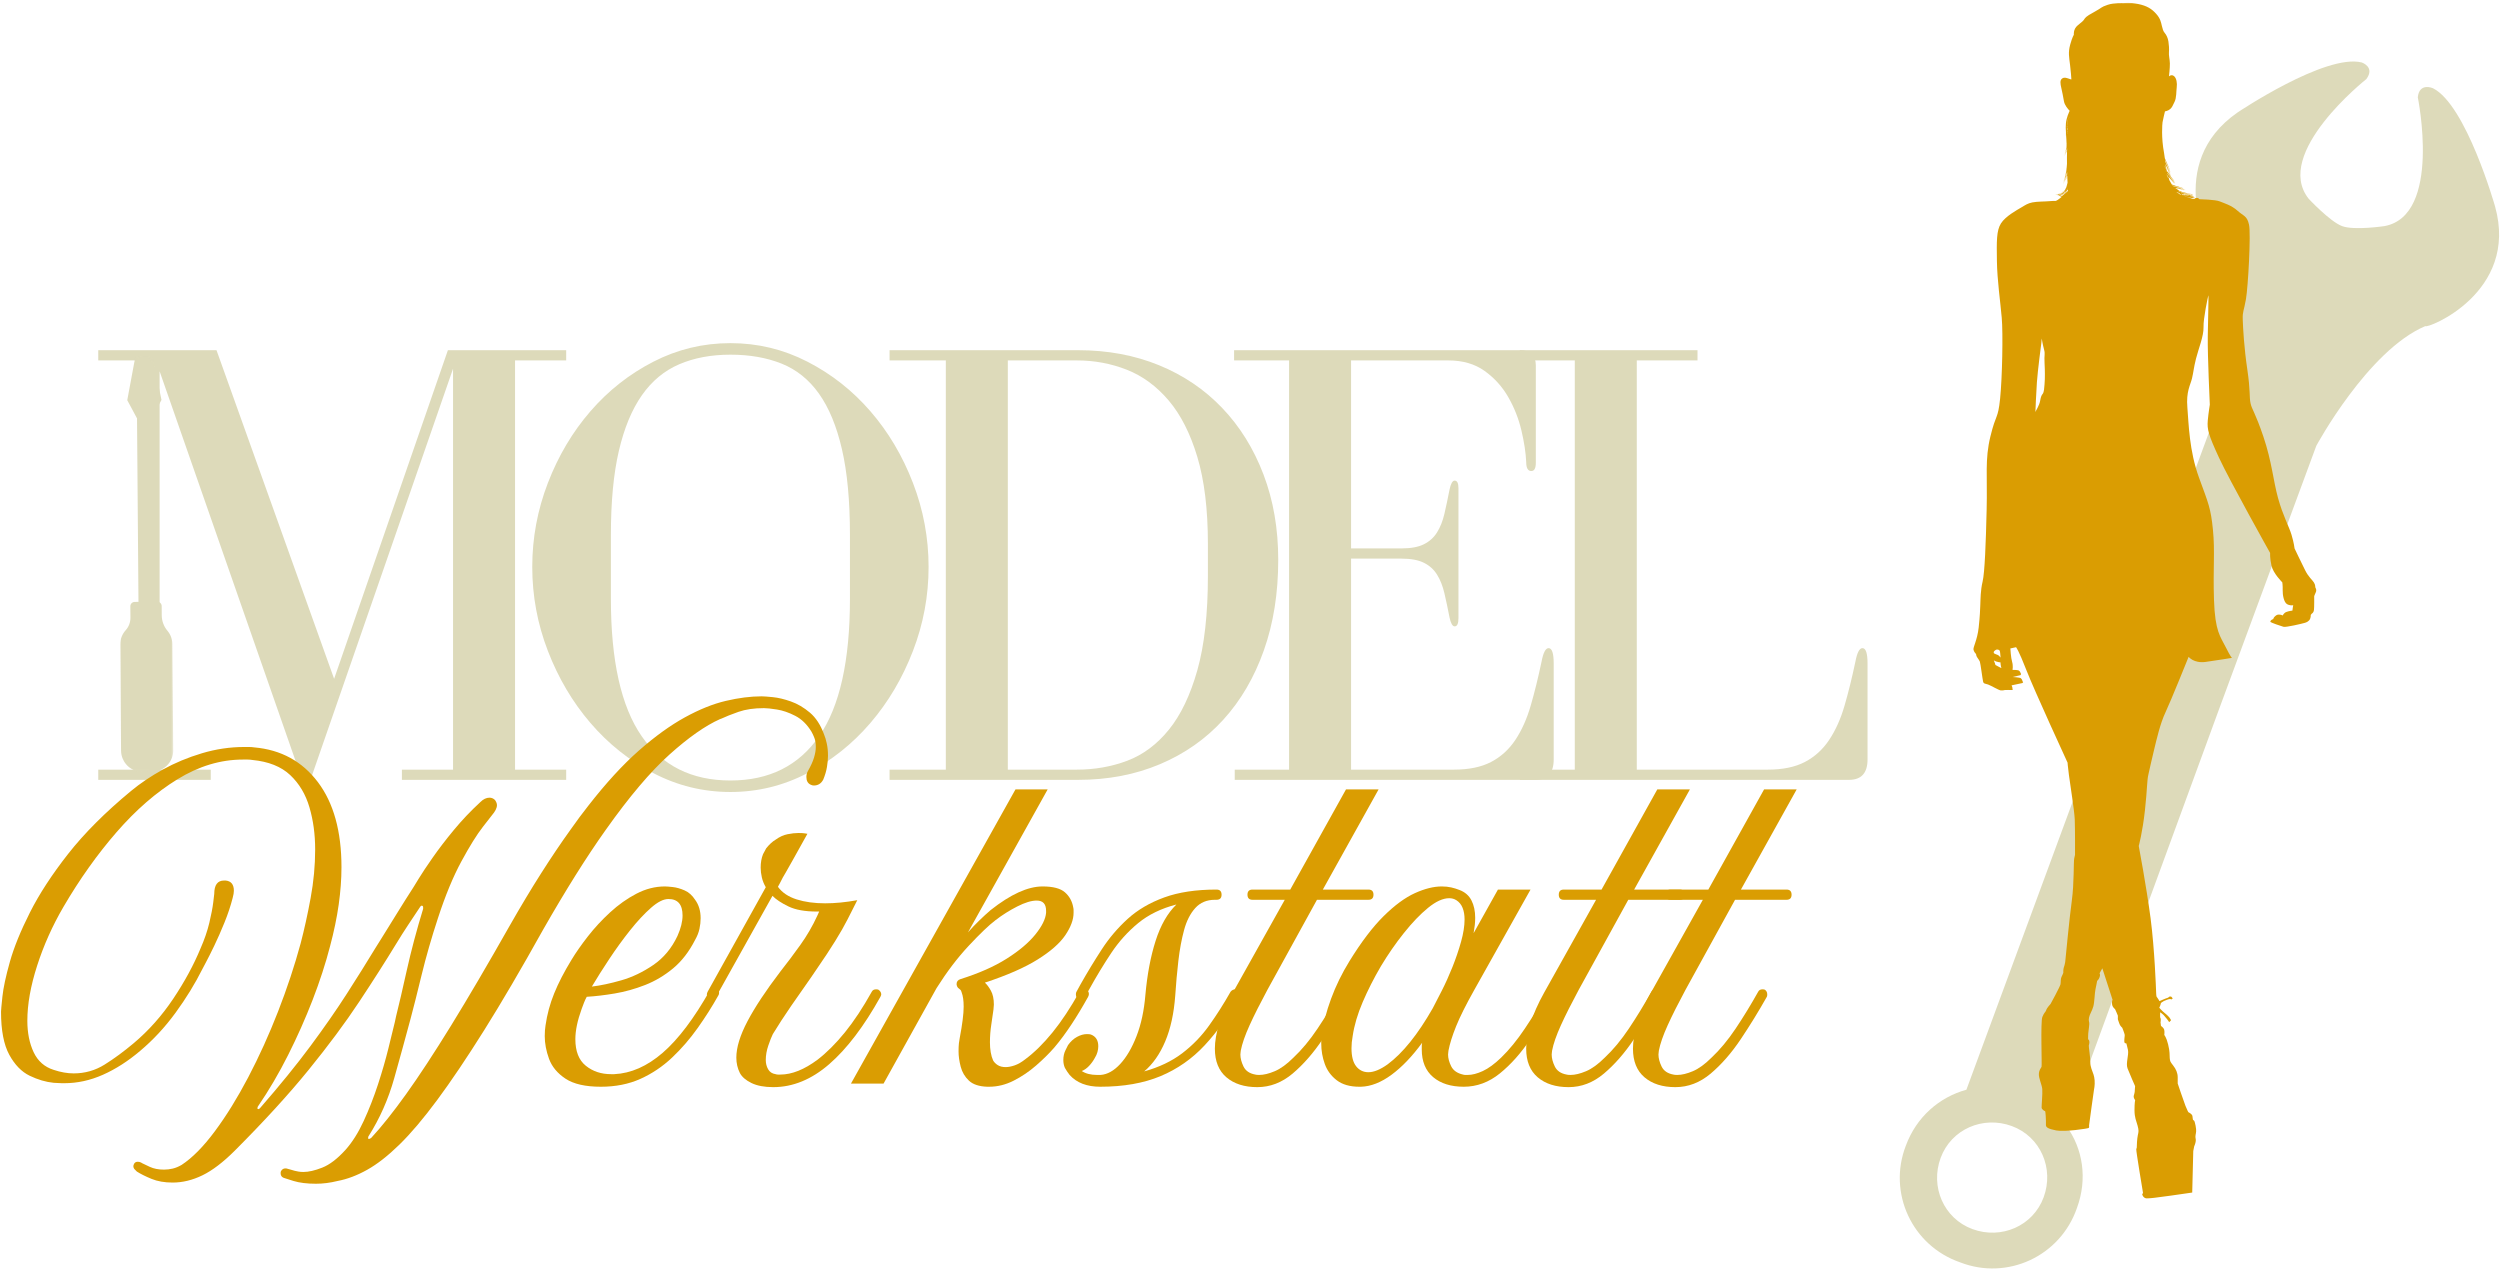
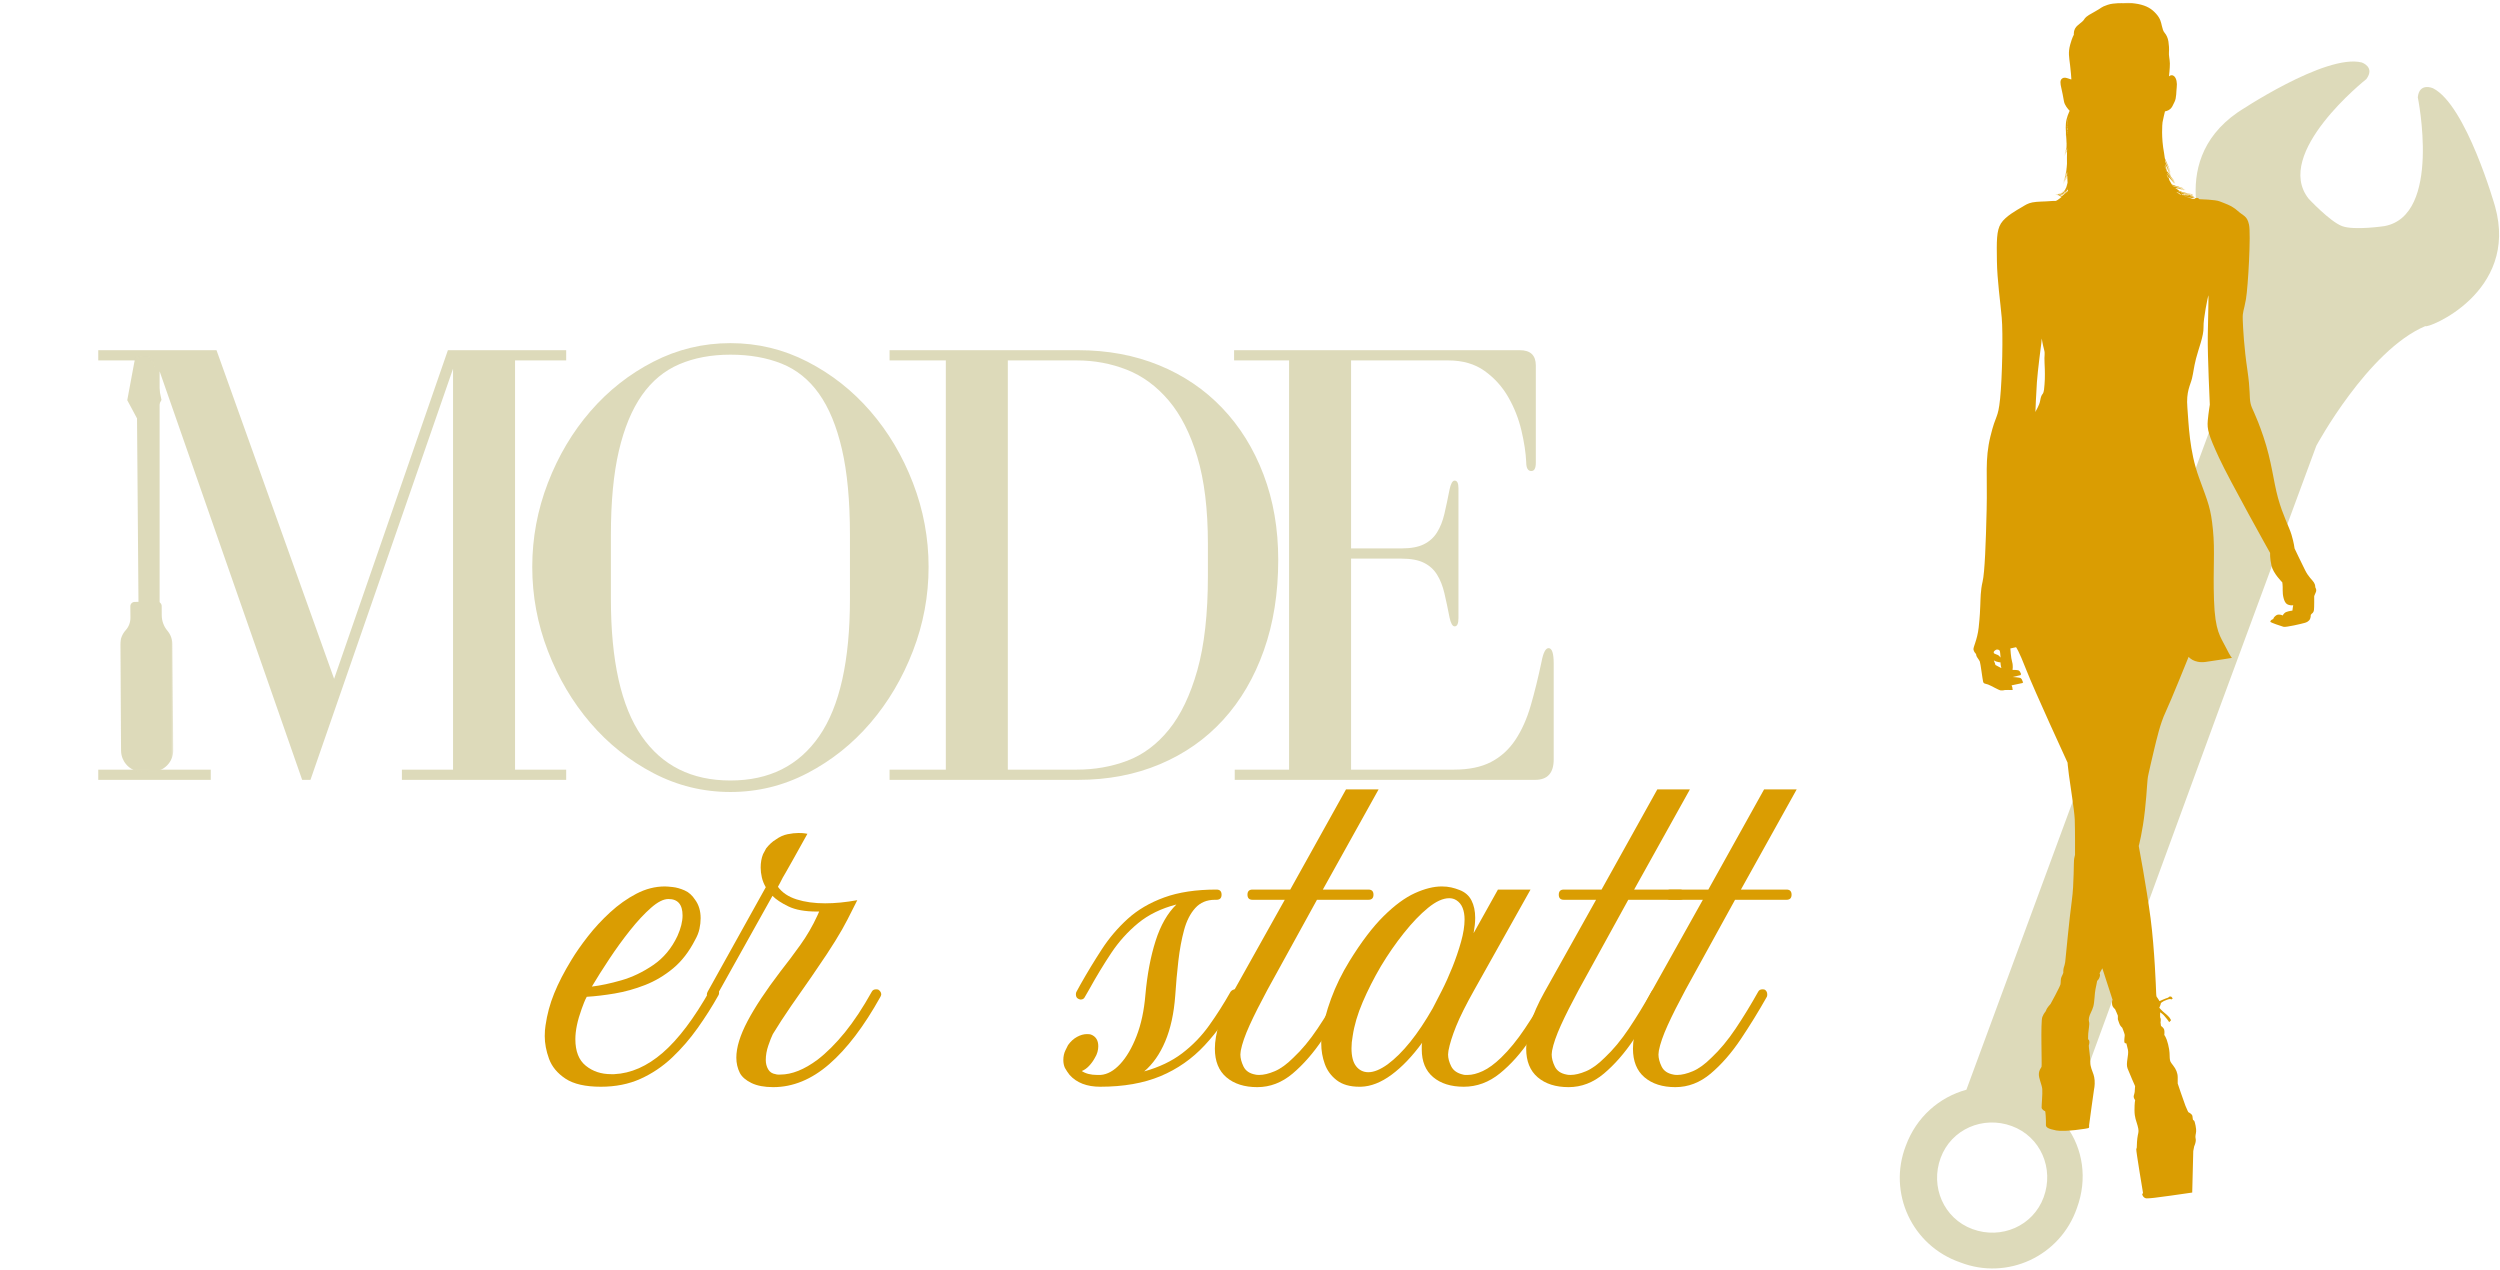
<svg xmlns="http://www.w3.org/2000/svg" width="957" height="486" viewBox="0 0 957 486" fill="none">
  <g clip-path="url(#clip0_71_106)">
    <path d="M955.106 79.012C955.106 79.012 944.089 40.152 931.331 33.773C931.331 33.773 926.115 31.451 925.533 37.25C925.533 37.25 934.811 82.489 912.775 86.552C912.775 86.552 901.179 88.292 896.542 86.552C891.901 84.811 883.784 76.11 883.784 76.11C869.869 58.712 905.819 30.293 905.819 30.293C909.299 25.651 904.08 23.911 904.08 23.911C890.161 20.434 856.533 43.053 856.533 43.053C828.12 62.771 846.094 95.832 846.094 95.832C856.533 117.29 848.413 157.887 848.413 157.887L810.722 259.966L752.74 417.141C742.301 420.039 733.602 427.579 729.543 438.599C722.587 456.58 731.865 476.877 750.418 483.258C768.395 490.219 788.69 480.939 795.067 462.379C799.126 451.359 797.386 439.76 791.009 431.059L848.995 272.724L886.685 170.647C886.685 170.647 906.398 134.109 928.434 124.829C929.012 125.991 964.384 112.069 955.106 79.012ZM755.058 470.498C744.041 466.439 738.821 454.26 742.88 443.24C746.941 432.22 759.117 427 770.134 431.059C781.152 435.118 786.368 447.3 782.31 458.32C778.251 469.34 766.076 474.557 755.058 470.498Z" fill="#DDDABA" />
    <path d="M37.611 294.617V298.529H80.678V294.617H61.1V142.123L115.667 298.529H118.844L173.425 141.146V294.617H153.846V298.529H216.736V294.617H197.158V137.968H216.736V134.056H171.456L127.9 259.852L82.878 134.056H37.611V137.968H57.189V294.617H37.611Z" fill="#DDDABA" />
    <path d="M279.605 303.174C290.051 303.174 299.878 300.768 309.089 295.956C318.306 291.143 326.342 284.742 333.195 276.746C340.045 268.752 345.47 259.575 349.468 249.211C353.462 238.851 355.462 228.12 355.462 217.019C355.462 205.929 353.462 195.204 349.468 184.84C345.47 174.48 340.045 165.344 333.195 157.435C326.342 149.519 318.306 143.191 309.089 138.457C299.878 133.722 290.051 131.354 279.605 131.354C269.167 131.354 259.339 133.722 250.122 138.457C240.902 143.191 232.866 149.519 226.016 157.435C219.163 165.344 213.738 174.48 209.743 184.84C205.746 195.204 203.749 205.929 203.749 217.019C203.749 228.12 205.746 238.851 209.743 249.211C213.738 259.575 219.163 268.752 226.016 276.746C232.866 284.742 240.902 291.143 250.122 295.956C259.339 300.768 269.167 303.174 279.605 303.174ZM279.605 135.767C286.944 135.767 293.472 136.909 299.184 139.19C304.895 141.474 309.668 145.308 313.501 150.693C317.334 156.08 320.267 163.18 322.3 171.987C324.339 180.797 325.361 191.73 325.361 204.783V229.256C325.361 252.923 321.444 270.425 313.617 281.764C305.786 293.106 294.45 298.773 279.605 298.773C264.761 298.773 253.422 293.106 245.594 281.764C237.763 270.425 233.85 252.923 233.85 229.256V204.783C233.85 192.055 234.866 181.328 236.898 172.604C238.937 163.874 241.877 156.775 245.71 151.31C249.543 145.839 254.316 141.879 260.027 139.434C265.739 136.99 272.264 135.767 279.605 135.767Z" fill="#DDDABA" />
    <path d="M412.719 134.056H340.528V137.968H362.062V294.617H340.528V298.529H412.719C424.132 298.529 434.567 296.531 444.029 292.533C453.496 288.538 461.575 282.867 468.264 275.524C474.953 268.183 480.13 259.331 483.803 248.967C487.472 238.606 489.308 227.062 489.308 214.33C489.308 202.416 487.43 191.528 483.674 181.662C479.924 171.79 474.663 163.308 467.891 156.212C461.124 149.11 453.049 143.642 443.668 139.808C434.284 135.973 423.968 134.056 412.719 134.056ZM462.385 208.219V220.455C462.385 234.978 461.037 247.011 458.346 256.558C455.651 266.099 452.02 273.684 447.45 279.319C442.887 284.948 437.587 288.905 431.551 291.195C425.511 293.479 419.067 294.617 412.217 294.617H385.795V137.968H412.217C418.906 137.968 425.267 139.151 431.307 141.519C437.343 143.886 442.684 147.804 447.335 153.266C451.982 158.731 455.651 165.952 458.346 174.933C461.037 183.907 462.385 195.002 462.385 208.219Z" fill="#DDDABA" />
    <path d="M517.189 213.841H536.523C540.106 213.841 542.958 214.375 545.078 215.437C547.203 216.492 548.876 218.004 550.094 219.966C551.32 221.922 552.259 224.289 552.912 227.068C553.561 229.841 554.217 232.935 554.88 236.358C555.368 238.642 556.018 239.78 556.835 239.78C557.813 239.78 558.301 238.722 558.301 236.602V186.925C558.301 184.963 557.813 183.978 556.835 183.978C556.018 183.978 555.368 185.123 554.88 187.414C554.217 190.836 553.561 193.937 552.912 196.716C552.259 199.489 551.32 201.85 550.094 203.806C548.876 205.761 547.203 207.273 545.078 208.335C542.958 209.399 540.106 209.93 536.523 209.93H517.189V137.968H554.378C559.925 137.968 564.572 139.315 568.322 142.008C572.078 144.703 575.095 148.049 577.378 152.044C579.668 156.042 581.34 160.285 582.395 164.769C583.456 169.256 584.07 173.296 584.234 176.889C584.234 179.173 584.884 180.311 586.19 180.311C587.338 180.311 587.913 179.253 587.913 177.133V139.923C587.913 136.012 585.871 134.056 581.79 134.056H472.411V137.968H493.456V294.617H472.656V298.529H587.669C592.393 298.529 594.757 295.917 594.757 290.693V253.985C594.757 250.067 594.104 248.105 592.801 248.105C591.66 248.105 590.763 249.823 590.113 253.252C588.807 259.453 587.418 265.086 585.945 270.145C584.479 275.199 582.523 279.56 580.079 283.231C577.635 286.904 574.535 289.722 570.779 291.684C567.023 293.64 562.292 294.617 556.591 294.617H517.189V213.841Z" fill="#DDDABA" />
-     <path d="M710.252 253.252C708.947 259.453 707.557 265.086 706.084 270.145C704.618 275.199 702.656 279.56 700.206 283.231C697.762 286.904 694.662 289.722 690.905 291.684C687.156 293.64 682.432 294.617 676.73 294.617H626.562V137.968H649.806V134.056H581.784V137.968H602.829V294.617H581.784V298.529H707.808C712.532 298.529 714.896 295.917 714.896 290.693V253.985C714.896 250.067 714.243 248.105 712.941 248.105C711.799 248.105 710.902 249.823 710.252 253.252Z" fill="#DDDABA" />
-     <path d="M315.449 281.149C315.842 282.049 316.189 283.204 316.491 284.61C316.8 286.009 316.954 287.563 316.954 289.267C316.954 290.564 316.826 291.992 316.568 293.552C316.318 295.106 315.842 296.73 315.141 298.428C314.343 299.94 313.14 300.693 311.539 300.693C311.339 300.693 311.14 300.667 310.934 300.616C310.735 300.564 310.535 300.487 310.33 300.384C309.23 299.889 308.683 298.888 308.683 297.386C308.683 296.582 308.882 295.826 309.288 295.122C310.384 293.217 311.156 291.516 311.603 290.014C312.057 288.515 312.285 287.157 312.285 285.948C312.285 284.552 312.108 283.4 311.757 282.5C311.413 281.599 311.04 280.798 310.638 280.094C308.931 277.289 306.85 275.262 304.4 274.008C301.946 272.747 299.614 271.946 297.402 271.602C295.196 271.251 293.546 271.074 292.449 271.074C288.642 271.074 285.381 271.55 282.673 272.502C279.972 273.454 277.765 274.329 276.061 275.127C275.965 275.127 275.894 275.153 275.842 275.204C275.791 275.256 275.714 275.281 275.611 275.281C270.002 277.787 263.564 282.3 256.303 288.817C249.038 295.327 240.895 304.948 231.875 317.677C228.17 322.894 224.337 328.658 220.375 334.969C216.413 341.283 212.226 348.299 207.82 356.019C199.5 370.954 192.01 383.733 185.347 394.361C178.684 404.982 172.696 413.873 167.39 421.033C162.08 428.203 157.243 433.916 152.879 438.172C148.522 442.434 144.415 445.641 140.556 447.796C136.697 449.957 132.915 451.385 129.21 452.08C126.406 452.781 123.647 453.135 120.939 453.135C117.534 453.135 114.678 452.781 112.372 452.08C110.073 451.385 108.822 450.987 108.616 450.884C107.818 450.581 107.42 449.983 107.42 449.082C107.42 448.78 107.465 448.529 107.561 448.323C107.963 447.619 108.516 447.268 109.22 447.268C109.622 447.268 109.922 447.32 110.121 447.423C110.121 447.423 110.394 447.493 110.944 447.641C111.501 447.796 112.128 447.976 112.822 448.182C113.224 448.275 113.7 448.375 114.25 448.478C114.806 448.581 115.434 448.632 116.128 448.632C118.135 448.632 120.54 448.079 123.345 446.972C126.155 445.872 129.114 443.617 132.221 440.204C134.825 437.297 137.154 433.61 139.205 429.152C141.264 424.691 143.093 420.007 144.698 415.102C146.3 410.187 147.625 405.603 148.673 401.348C149.728 397.086 150.554 393.702 151.156 391.196L151.606 389.086C152.712 384.679 154.089 378.767 155.735 371.356C157.388 363.938 159.469 356.119 161.974 347.9V347.295C161.974 346.893 161.775 346.691 161.382 346.691C161.279 346.691 161.128 346.794 160.932 346.999C159.327 349.402 157.745 351.783 156.185 354.14C154.632 356.492 153.156 358.821 151.76 361.127C147.547 368.043 142.785 375.508 137.469 383.527C132.159 391.55 125.699 400.247 118.083 409.621C110.468 418.988 101.052 429.284 89.835 440.513C85.416 444.92 81.306 448.053 77.499 449.906C73.691 451.759 69.884 452.685 66.076 452.685C62.969 452.685 60.265 452.209 57.959 451.257C55.66 450.305 53.807 449.378 52.402 448.478C52.203 448.278 51.929 448.005 51.579 447.654C51.225 447.3 51.051 446.872 51.051 446.367C51.051 446.168 51.148 445.869 51.347 445.467C51.646 444.968 52.096 444.721 52.698 444.721C53.203 444.721 53.63 444.817 53.984 445.016C54.335 445.222 54.512 445.325 54.512 445.325C54.904 445.522 55.853 445.972 57.355 446.676C58.863 447.378 60.667 447.731 62.77 447.731C63.876 447.731 64.976 447.603 66.076 447.345C67.182 447.094 68.334 446.618 69.536 445.917C73.643 443.215 77.875 438.931 82.233 433.064C86.597 427.203 90.858 420.316 95.019 412.4C99.177 404.474 102.985 396.079 106.442 387.207C109.896 378.339 112.777 369.644 115.086 361.127C116.482 355.819 117.755 350.033 118.907 343.77C120.064 337.501 120.643 331.309 120.643 325.191C120.643 319.385 119.913 314.003 118.457 309.043C117.006 304.077 114.552 299.966 111.099 296.704C107.641 293.446 102.805 291.516 96.588 290.914C95.987 290.811 95.386 290.76 94.787 290.76C94.186 290.76 93.585 290.76 92.987 290.76C84.471 290.76 76.126 293.269 67.954 298.287C59.789 303.298 52.023 310.04 44.658 318.513C37.291 326.979 30.502 336.523 24.295 347.141C20.082 354.365 16.725 361.86 14.223 369.632C11.718 377.397 10.467 384.435 10.467 390.746C10.467 395.352 11.268 399.363 12.872 402.776C14.474 406.182 17.03 408.437 20.539 409.544C23.24 410.444 25.794 410.895 28.206 410.895C32.508 410.895 36.464 409.769 40.066 407.511C43.674 405.256 47.389 402.525 51.206 399.315C56.917 394.503 61.95 388.841 66.308 382.331C70.662 375.814 74.145 369.397 76.753 363.083C78.251 359.679 79.38 356.398 80.136 353.24C80.888 350.074 81.39 347.443 81.641 345.34C81.889 343.239 82.014 342.187 82.014 342.187C82.014 338.774 83.265 337.066 85.77 337.066H86.375C88.475 337.272 89.526 338.578 89.526 340.978C89.526 341.682 89.375 342.586 89.076 343.693C88.279 346.8 87.227 349.955 85.924 353.162C84.619 356.373 83.316 359.332 82.014 362.04C80.708 364.742 79.628 366.897 78.772 368.499C77.923 370.104 77.499 370.905 77.499 370.905C74.695 376.515 71.263 382.106 67.208 387.67C63.15 393.229 58.615 398.115 53.598 402.325C48.993 406.23 44.259 409.26 39.397 411.422C34.541 413.577 29.608 414.652 24.591 414.652H23.691C23.192 414.652 22.642 414.626 22.044 414.574C21.443 414.523 20.941 414.497 20.539 414.497C17.529 414.198 14.471 413.297 11.367 411.795C8.261 410.296 5.656 407.614 3.546 403.754C1.443 399.894 0.395 394.406 0.395 387.284C0.395 386.789 0.568 384.862 0.922 381.507C1.273 378.146 2.224 373.707 3.778 368.191C5.328 362.677 7.884 356.389 11.444 349.328C15.001 342.261 19.886 334.77 26.096 326.85C32.312 318.934 40.33 310.915 50.151 302.79C53.656 299.882 57.715 297.151 62.32 294.594C66.931 292.04 71.919 289.959 77.28 288.354C82.638 286.752 88.025 285.948 93.437 285.948C94.138 285.948 94.791 285.948 95.392 285.948C95.99 285.948 96.643 285.999 97.347 286.102C107.567 287.003 115.684 291.439 121.698 299.406C127.709 307.377 130.715 318.227 130.715 331.958C130.715 336.471 130.362 341.232 129.661 346.24C128.956 351.252 127.853 356.566 126.355 362.182C124.647 368.795 122.418 375.663 119.666 382.781C116.913 389.893 113.781 396.931 110.275 403.895C106.767 410.862 102.959 417.353 98.852 423.375C98.647 423.571 98.544 423.87 98.544 424.276C98.544 424.472 98.647 424.572 98.852 424.572C99.049 424.572 99.219 424.494 99.367 424.34C99.521 424.192 99.599 424.121 99.599 424.121C107.111 415.501 113.52 407.61 118.83 400.447C124.145 393.277 128.78 386.612 132.735 380.452C136.697 374.286 140.379 368.396 143.785 362.787L146.049 359.171C148.046 355.964 150.049 352.735 152.056 349.483C154.063 346.224 156.166 342.889 158.372 339.472C158.372 339.472 158.996 338.45 160.25 336.397C161.501 334.339 163.28 331.659 165.589 328.356C167.894 325.046 170.599 321.511 173.706 317.754C176.809 313.997 180.215 310.413 183.919 306.997C185.026 305.901 186.177 305.35 187.38 305.35C188.184 305.35 188.888 305.653 189.489 306.251C189.984 306.956 190.235 307.609 190.235 308.207C190.235 309.307 189.582 310.61 188.28 312.118C188.28 312.118 187.125 313.598 184.82 316.557C182.52 319.51 179.793 323.891 176.638 329.707C173.48 335.522 170.496 342.737 167.685 351.348C165.18 358.975 163.074 366.296 161.369 373.311C159.671 380.32 158.269 385.879 157.163 389.986C155.259 397.108 153.179 404.677 150.924 412.696C148.676 420.715 145.396 428.129 141.084 434.942C140.981 435.045 140.929 435.244 140.929 435.547C140.929 435.846 140.981 435.997 141.084 435.997C141.289 435.997 141.489 435.946 141.688 435.843C141.884 435.746 142.035 435.65 142.138 435.547C146.049 431.333 150.48 425.771 155.439 418.859C160.395 411.946 166.132 403.2 172.651 392.624C179.166 382.048 186.685 369.242 195.201 354.205C199.307 346.993 203.292 340.354 207.151 334.287C211.01 328.224 214.74 322.688 218.342 317.677C219.542 315.972 220.716 314.341 221.867 312.787C223.025 311.237 224.157 309.76 225.263 308.361C231.978 299.741 238.413 292.725 244.571 287.312C250.736 281.901 256.598 277.668 262.156 274.612C267.719 271.55 272.955 269.446 277.862 268.295C282.776 267.137 287.336 266.558 291.549 266.558C292.346 266.558 293.768 266.661 295.82 266.867C297.878 267.066 300.183 267.613 302.74 268.514C305.294 269.414 307.725 270.843 310.034 272.798C312.34 274.754 314.144 277.54 315.449 281.149Z" fill="#DA9D02" />
    <path d="M274.365 378.265C274.963 378.567 275.265 379.121 275.265 379.925C275.265 380.321 275.214 380.62 275.111 380.826C272.709 385.133 270.03 389.366 267.071 393.525C264.119 397.687 260.839 401.473 257.23 404.886C253.619 408.292 249.583 410.998 245.126 413.005C240.665 415.005 235.632 416.003 230.024 416.003C224.113 416.003 219.604 414.98 216.491 412.928C213.385 410.869 211.282 408.341 210.175 405.336C209.076 402.325 208.529 399.418 208.529 396.613C208.529 395.809 208.555 395.078 208.606 394.425C208.658 393.776 208.728 393.148 208.825 392.547C209.423 388.336 210.526 384.254 212.131 380.298C213.732 376.335 215.942 372.051 218.755 367.444C220.453 364.639 222.553 361.635 225.059 358.425C227.561 355.218 230.391 352.159 233.549 349.251C236.713 346.343 240.07 343.963 243.621 342.11C247.178 340.257 250.815 339.331 254.529 339.331C255.127 339.331 256.127 339.408 257.526 339.563C258.932 339.711 260.437 340.135 262.041 340.836C263.643 341.531 264.994 342.734 266.093 344.439C267.499 346.343 268.203 348.698 268.203 351.503C268.203 352.809 268.052 354.163 267.753 355.569C267.451 356.968 266.897 358.37 266.093 359.776C263.794 364.289 260.99 367.92 257.681 370.674C254.368 373.427 250.786 375.56 246.927 377.069C243.074 378.571 239.221 379.648 235.362 380.298C231.503 380.951 227.918 381.376 224.608 381.572C224.213 382.276 223.862 383.032 223.554 383.836C223.251 384.634 222.952 385.432 222.653 386.229C221.048 390.649 220.248 394.509 220.248 397.809C220.248 402.425 221.576 405.809 224.235 407.961C226.892 410.116 230.127 411.191 233.934 411.191H235.131C241.543 410.891 247.731 408.16 253.693 402.995C259.662 397.832 265.698 389.839 271.805 379.011C272.104 378.413 272.657 378.111 273.464 378.111C273.866 378.111 274.165 378.162 274.365 378.265ZM255.88 344.143C253.976 344.143 251.744 345.272 249.191 347.527C246.634 349.775 243.975 352.632 241.215 356.096C238.462 359.554 235.806 363.211 233.253 367.071C230.696 370.925 228.467 374.453 226.564 377.66C229.873 377.268 233.629 376.47 237.832 375.267C242.042 374.058 246.123 372.102 250.078 369.4C254.04 366.692 257.128 362.98 259.34 358.271C260.633 355.363 261.282 352.757 261.282 350.448C261.282 346.247 259.482 344.143 255.88 344.143Z" fill="#DA9D02" />
    <path d="M336.283 378.87C336.984 379.368 337.338 379.97 337.338 380.671C337.338 380.871 337.235 381.17 337.029 381.572C330.717 392.904 324.179 401.502 317.413 407.369C310.653 413.23 303.513 416.157 295.995 416.157C292.589 416.157 289.807 415.629 287.646 414.574C285.492 413.519 284.019 412.242 283.221 410.74C282.321 408.939 281.87 406.983 281.87 404.873C281.87 400.971 283.298 396.314 286.154 390.9C289.01 385.49 293.19 379.172 298.696 371.948C301.301 368.647 303.858 365.241 306.363 361.732C308.874 358.225 311.032 354.514 312.833 350.602L313.579 348.942H312.679C308.167 348.942 304.555 348.296 301.848 346.999C299.146 345.697 297.095 344.343 295.699 342.934L274.204 381.417C273.799 382.122 273.245 382.472 272.544 382.472C272.242 382.472 271.895 382.376 271.502 382.177C270.891 381.877 270.589 381.376 270.589 380.671C270.589 380.372 270.692 380.021 270.898 379.616L293.139 339.627C292.435 338.427 291.933 337.176 291.634 335.87C291.332 334.567 291.184 333.316 291.184 332.113C291.184 330.209 291.483 328.504 292.084 326.992C292.29 326.6 292.489 326.226 292.689 325.873C292.885 325.522 293.088 325.146 293.293 324.74C294.493 323.241 295.692 322.138 296.895 321.434C298.403 320.337 299.934 319.639 301.487 319.336C303.037 319.028 304.414 318.873 305.617 318.873C306.723 318.873 307.575 318.925 308.176 319.028C308.775 319.131 309.077 319.182 309.077 319.182C306.665 323.489 304.809 326.822 303.507 329.179C302.211 331.54 301.259 333.219 300.651 334.223C300.05 335.22 299.699 335.818 299.596 336.024C299.5 336.224 299.455 336.32 299.455 336.32C299.256 336.726 298.957 337.305 298.555 338.057C298.149 338.803 297.898 339.276 297.796 339.473C299.397 341.679 301.777 343.281 304.935 344.285C308.09 345.288 311.727 345.79 315.843 345.79C317.747 345.79 319.722 345.694 321.773 345.494C323.831 345.288 325.96 344.989 328.166 344.593C328.166 344.593 326.935 347.025 324.475 351.889C322.021 356.746 318.088 363.083 312.679 370.905L310.428 374.212C308.016 377.619 305.482 381.25 302.825 385.11C300.175 388.97 297.847 392.553 295.84 395.854C295.342 396.857 294.766 398.311 294.117 400.215C293.464 402.12 293.139 403.972 293.139 405.774C293.139 407.08 293.438 408.257 294.039 409.312C294.638 410.367 295.589 410.994 296.895 411.19C297.194 411.293 297.493 411.345 297.796 411.345C298.095 411.345 298.394 411.345 298.696 411.345C303.111 411.345 307.874 409.441 312.987 405.632C316.493 402.924 319.976 399.44 323.433 395.185C326.887 390.923 330.318 385.734 333.724 379.616C334.023 379.018 334.576 378.715 335.383 378.715C335.775 378.715 336.078 378.767 336.283 378.87Z" fill="#DA9D02" />
-     <path d="M415.931 378.87C416.529 379.275 416.831 379.822 416.831 380.517C416.831 380.819 416.731 381.17 416.535 381.572C414.426 385.38 412.293 388.915 410.142 392.174C407.987 395.435 405.81 398.369 403.607 400.974C401.601 403.274 399.266 405.577 396.61 407.884C393.96 410.193 391.104 412.123 388.042 413.674C384.987 415.227 381.858 416.002 378.652 416.002H377.906C374.793 415.9 372.458 415.124 370.908 413.674C369.355 412.217 368.303 410.438 367.757 408.334C367.207 406.234 366.933 404.278 366.933 402.467C366.933 401.267 366.978 400.215 367.075 399.315C367.178 398.414 367.281 397.764 367.383 397.359C367.879 394.753 368.252 392.45 368.503 390.45C368.76 388.442 368.889 386.738 368.889 385.329C368.889 383.032 368.634 381.231 368.13 379.925C368.027 379.42 367.824 379.043 367.525 378.793C367.223 378.545 367.075 378.419 367.075 378.419C366.576 378.12 366.277 377.567 366.174 376.76C366.174 375.756 366.676 375.106 367.679 374.804C374.693 372.601 380.582 369.998 385.341 366.994C390.101 363.983 393.757 360.902 396.314 357.743C398.867 354.587 400.243 351.808 400.443 349.405V348.646C400.443 346.041 399.24 344.735 396.841 344.735C394.834 344.735 392.352 345.491 389.393 346.999C386.441 348.502 383.662 350.255 381.057 352.262C378.552 354.166 375.143 357.428 370.831 362.04C366.525 366.647 362.418 372.057 358.508 378.265L338.222 414.806H325.744L388.724 302.185H401.047L370.535 356.919C371.94 355.318 373.394 353.79 374.896 352.339C376.394 350.882 377.848 349.553 379.257 348.35C386.872 342.338 393.484 339.331 399.092 339.331C403.106 339.331 405.961 340.084 407.659 341.583C409.364 343.085 410.419 344.989 410.824 347.295C410.917 347.701 410.965 348.051 410.965 348.35C410.965 348.653 410.965 349.003 410.965 349.405C410.965 352.004 409.914 354.861 407.814 357.975C405.711 361.082 402.179 364.186 397.214 367.29C392.255 370.397 385.521 373.35 377.005 376.155C377.803 376.859 378.575 377.889 379.321 379.243C380.073 380.6 380.453 382.379 380.453 384.582C380.453 384.885 380.427 385.184 380.376 385.483C380.331 385.785 380.311 386.085 380.311 386.384C380.106 387.989 379.826 389.919 379.475 392.174C379.121 394.432 378.948 396.712 378.948 399.019C378.948 400.325 379.044 401.576 379.244 402.776C379.45 403.979 379.752 405.027 380.157 405.928C380.559 406.632 381.16 407.237 381.958 407.742C382.762 408.241 383.765 408.488 384.968 408.488C385.971 408.488 387.123 408.267 388.428 407.819C389.731 407.366 391.081 406.584 392.48 405.478C395.986 402.872 399.468 399.44 402.926 395.184C406.379 390.922 409.814 385.734 413.229 379.616C413.725 379.018 414.326 378.715 415.03 378.715C415.432 378.715 415.731 378.767 415.931 378.87Z" fill="#DA9D02" />
    <path d="M473.78 378.87C474.378 379.275 474.68 379.822 474.68 380.517C474.68 380.922 474.632 381.221 474.539 381.417C470.423 388.735 465.959 394.975 461.148 400.138C456.343 405.304 450.709 409.241 444.245 411.95C437.778 414.652 430.086 416.002 421.168 416.002C416.055 416.002 412.151 414.497 409.449 411.486C408.745 410.586 408.144 409.685 407.648 408.784C407.243 407.884 407.044 406.88 407.044 405.774C407.044 404.378 407.317 403.13 407.867 402.029C408.423 400.923 408.748 400.267 408.845 400.061C409.848 398.665 410.999 397.613 412.305 396.909C413.607 396.207 414.858 395.854 416.061 395.854C416.762 395.854 417.264 395.905 417.566 396.008C419.47 396.712 420.422 398.215 420.422 400.511C420.422 401.216 420.319 401.946 420.113 402.699C419.914 403.454 419.566 404.23 419.071 405.027C418.47 406.134 417.74 407.137 416.884 408.038C416.035 408.939 415.109 409.592 414.106 409.994C415.604 410.991 417.56 411.486 419.972 411.486H421.322C423.927 411.29 426.432 409.888 428.835 407.279C431.243 404.674 433.324 401.116 435.073 396.613C436.829 392.103 437.958 386.841 438.457 380.825C439.158 373.003 440.463 366.113 442.367 360.149C444.271 354.189 446.924 349.553 450.33 346.24C444.522 347.742 439.64 350.123 435.678 353.381C431.716 356.643 428.281 360.455 425.374 364.82C422.474 369.178 419.669 373.81 416.962 378.715L415.315 381.572C415.013 382.276 414.46 382.627 413.656 382.627C413.456 382.627 413.157 382.53 412.755 382.331C412.154 382.032 411.855 381.478 411.855 380.671C411.855 380.269 411.906 379.97 412.009 379.77L413.656 376.76C416.26 372.153 418.968 367.698 421.772 363.391C424.577 359.078 427.883 355.192 431.69 351.734C435.498 348.28 440.158 345.545 445.673 343.538C451.185 341.531 457.848 340.528 465.663 340.528C466.965 340.528 467.618 341.181 467.618 342.483C467.618 343.789 466.965 344.439 465.663 344.439C465.663 344.439 465.637 344.439 465.586 344.439C465.534 344.439 465.358 344.439 465.058 344.439C461.952 344.439 459.45 345.494 457.546 347.604C455.642 349.708 454.214 352.513 453.263 356.019C452.311 359.528 451.581 363.462 451.076 367.817C450.577 372.176 450.178 376.612 449.879 381.121C449.381 387.941 448.104 393.782 446.046 398.646C443.994 403.503 441.315 407.33 438.006 410.135C443.718 408.533 448.548 406.23 452.504 403.226C456.466 400.215 459.9 396.683 462.807 392.624C465.714 388.568 468.47 384.232 471.079 379.616C471.574 379.018 472.175 378.715 472.879 378.715C473.281 378.715 473.581 378.767 473.78 378.87Z" fill="#DA9D02" />
    <path d="M523.828 340.528C525.121 340.528 525.77 341.181 525.77 342.483C525.77 343.789 525.121 344.439 523.828 344.439H504.134L485.186 378.87C482.381 384.077 480.098 388.61 478.342 392.47C476.593 396.33 475.467 399.566 474.972 402.171C474.972 402.37 474.946 402.596 474.895 402.853C474.843 403.104 474.818 403.377 474.818 403.676C474.818 405.076 475.216 406.604 476.014 408.257C476.818 409.913 478.323 410.943 480.529 411.345C480.828 411.441 481.33 411.486 482.034 411.486C483.739 411.486 485.72 411.01 487.977 410.058C490.231 409.106 492.611 407.379 495.116 404.873C498.323 401.872 501.4 398.166 504.352 393.756C507.311 389.34 510.192 384.628 512.997 379.616C513.296 379.018 513.849 378.715 514.656 378.715C515.048 378.715 515.351 378.767 515.557 378.87C516.155 379.275 516.457 379.873 516.457 380.671C516.457 381.076 516.406 381.375 516.303 381.572C513.196 387.088 509.864 392.502 506.308 397.809C502.748 403.12 498.914 407.507 494.808 410.972C490.698 414.43 486.192 416.157 481.288 416.157C476.374 416.157 472.438 414.906 469.479 412.4C466.527 409.888 465.054 406.23 465.054 401.425C465.054 398.613 465.601 395.403 466.701 391.801C467.807 388.192 469.56 384.232 471.962 379.925L491.81 344.439H479.474C478.178 344.439 477.532 343.789 477.532 342.483C477.532 341.181 478.178 340.528 479.474 340.528H493.907L515.248 302.185H527.726L506.385 340.528H523.828Z" fill="#DA9D02" />
    <path d="M595.061 379.011C595.659 379.32 595.961 379.873 595.961 380.671C595.961 381.076 595.91 381.376 595.807 381.572C592.7 387.088 589.369 392.502 585.812 397.809C582.252 403.12 578.367 407.482 574.157 410.895C569.954 414.301 565.349 416.003 560.342 416.003C555.428 416.003 551.518 414.777 548.61 412.323C545.703 409.862 544.25 406.327 544.25 401.721C544.25 401.319 544.25 400.894 544.25 400.447C544.25 399.993 544.301 399.566 544.404 399.16C540.596 404.378 536.686 408.463 532.672 411.422C528.665 414.375 524.761 415.9 520.954 416.003H520.349C516.747 416.003 513.866 415.176 511.705 413.519C509.55 411.866 508.026 409.785 507.125 407.279C506.225 404.777 505.775 402.171 505.775 399.469C505.775 398.871 505.775 398.295 505.775 397.745C505.775 397.189 505.826 396.661 505.929 396.162C506.527 391.849 507.73 387.24 509.531 382.331C511.332 377.416 513.686 372.604 516.593 367.895C521.102 360.58 525.462 354.842 529.675 350.679C533.885 346.52 537.869 343.59 541.625 341.891C545.382 340.187 548.81 339.331 551.916 339.331C553.219 339.331 554.418 339.457 555.518 339.704C556.624 339.955 557.679 340.28 558.683 340.682C560.792 341.48 562.323 342.811 563.275 344.671C564.227 346.523 564.703 348.749 564.703 351.348C564.703 352.259 564.651 353.188 564.548 354.14C564.445 355.093 564.294 356.119 564.098 357.216L573.411 340.528H585.889L564.394 378.87C561.185 384.583 558.853 389.247 557.396 392.856C555.946 396.458 554.971 399.566 554.476 402.171C554.476 402.371 554.45 402.596 554.399 402.853C554.348 403.104 554.322 403.377 554.322 403.676C554.322 405.076 554.721 406.578 555.518 408.18C556.322 409.785 557.827 410.84 560.033 411.345C560.332 411.441 560.631 411.486 560.934 411.486C561.233 411.486 561.538 411.486 561.847 411.486C563.545 411.486 565.468 410.991 567.623 409.994C569.784 408.99 572.115 407.286 574.621 404.873C577.724 401.872 580.75 398.166 583.702 393.756C586.661 389.34 589.545 384.679 592.359 379.771C592.752 379.069 593.302 378.715 594.006 378.715C594.305 378.715 594.656 378.815 595.061 379.011ZM531.18 407.434C536.985 403.13 542.748 395.963 548.469 385.934C549.369 384.229 550.517 381.996 551.916 379.243C553.322 376.49 554.676 373.485 555.981 370.224C557.284 366.965 558.387 363.732 559.287 360.522C560.188 357.315 560.638 354.459 560.638 351.953C560.638 350.255 560.384 348.782 559.879 347.527C559.38 346.266 558.583 345.288 557.486 344.593C556.679 344.088 555.775 343.834 554.772 343.834C552.37 343.834 549.665 345.066 546.655 347.527C543.651 349.981 540.574 353.188 537.419 357.151C534.261 361.108 531.328 365.341 528.62 369.85C525.919 374.457 523.591 379.044 521.635 383.605C519.68 388.169 518.4 392.505 517.802 396.613C517.5 398.218 517.352 399.771 517.352 401.27C517.352 404.378 517.95 406.684 519.153 408.193C520.352 409.695 521.906 410.444 523.809 410.444C525.919 410.444 528.376 409.441 531.18 407.434Z" fill="#DA9D02" />
    <path d="M642.997 340.528C644.289 340.528 644.939 341.181 644.939 342.483C644.939 343.789 644.289 344.439 642.997 344.439H623.303L604.355 378.87C601.55 384.077 599.267 388.61 597.511 392.47C595.762 396.33 594.636 399.566 594.141 402.171C594.141 402.37 594.115 402.596 594.064 402.853C594.012 403.104 593.986 403.377 593.986 403.676C593.986 405.076 594.385 406.604 595.183 408.257C595.987 409.913 597.492 410.943 599.698 411.345C599.997 411.441 600.499 411.486 601.203 411.486C602.907 411.486 604.888 411.01 607.146 410.058C609.4 409.106 611.78 407.379 614.285 404.873C617.491 401.872 620.569 398.166 623.521 393.756C626.48 389.34 629.361 384.628 632.166 379.616C632.465 379.018 633.018 378.715 633.825 378.715C634.217 378.715 634.52 378.767 634.725 378.87C635.324 379.275 635.626 379.873 635.626 380.671C635.626 381.076 635.574 381.375 635.472 381.572C632.365 387.088 629.033 392.502 625.477 397.809C621.917 403.12 618.083 407.507 613.976 410.972C609.867 414.43 605.361 416.157 600.457 416.157C595.543 416.157 591.607 414.906 588.648 412.4C585.696 409.888 584.223 406.23 584.223 401.425C584.223 398.613 584.77 395.403 585.87 391.801C586.976 388.192 588.728 384.232 591.131 379.925L610.979 344.439H598.643C597.347 344.439 596.701 343.789 596.701 342.483C596.701 341.181 597.347 340.528 598.643 340.528H613.076L634.417 302.185H646.894L625.554 340.528H642.997Z" fill="#DA9D02" />
    <path d="M683.871 340.528C685.164 340.528 685.814 341.181 685.814 342.483C685.814 343.789 685.164 344.439 683.871 344.439H664.177L645.229 378.87C642.425 384.077 640.142 388.61 638.386 392.47C636.636 396.33 635.511 399.566 635.016 402.171C635.016 402.37 634.99 402.596 634.938 402.853C634.887 403.104 634.861 403.377 634.861 403.676C634.861 405.076 635.26 406.604 636.058 408.257C636.862 409.913 638.367 410.943 640.573 411.345C640.872 411.441 641.373 411.486 642.078 411.486C643.782 411.486 645.763 411.01 648.021 410.058C650.275 409.106 652.655 407.379 655.16 404.873C658.366 401.872 661.444 398.166 664.396 393.756C667.355 389.34 670.236 384.628 673.04 379.616C673.339 379.018 673.893 378.715 674.7 378.715C675.092 378.715 675.394 378.767 675.6 378.87C676.198 379.275 676.501 379.873 676.501 380.671C676.501 381.076 676.449 381.375 676.346 381.572C673.24 387.088 669.908 392.502 666.351 397.809C662.791 403.12 658.958 407.507 654.851 410.972C650.741 414.43 646.236 416.157 641.332 416.157C636.418 416.157 632.481 414.906 629.523 412.4C626.571 409.888 625.098 406.23 625.098 401.425C625.098 398.613 625.644 395.403 626.744 391.801C627.851 388.192 629.603 384.232 632.006 379.925L651.854 344.439H639.518C638.222 344.439 637.575 343.789 637.575 342.483C637.575 341.181 638.222 340.528 639.518 340.528H653.951L675.291 302.185H687.769L666.428 340.528H683.871Z" fill="#DA9D02" />
    <mask id="mask0_71_106" style="mask-type:luminance" maskUnits="userSpaceOnUse" x="45" y="135" width="22" height="161">
      <path d="M45.896 135.982H66.478V295.732H45.896V135.982Z" fill="white" />
    </mask>
    <g mask="url(#mask0_71_106)">
      <mask id="mask1_71_106" style="mask-type:luminance" maskUnits="userSpaceOnUse" x="-26" y="133" width="162" height="170">
        <path d="M-25.552 192.639L55.932 133.553L135.301 243.057L53.816 302.143L-25.552 192.639Z" fill="white" />
      </mask>
      <g mask="url(#mask1_71_106)">
        <mask id="mask2_71_106" style="mask-type:luminance" maskUnits="userSpaceOnUse" x="-26" y="133" width="162" height="170">
          <path d="M-25.552 192.639L55.932 133.553L135.301 243.057L53.816 302.143L-25.552 192.639Z" fill="white" />
        </mask>
        <g mask="url(#mask2_71_106)">
          <path d="M64.085 241.439C62.689 239.795 61.937 237.707 61.917 235.559L61.892 231.985C61.882 231.078 61.145 230.341 60.229 230.338L58.766 230.351L58.2 159.942L61.814 153.084L58.37 136.49L51.81 136.541L48.716 153.194L52.453 160.164L53.006 230.399L51.543 230.412C50.636 230.425 49.9 231.158 49.893 232.075L49.932 236.376C49.957 238.164 49.33 239.914 48.124 241.233C46.806 242.703 45.989 244.655 46.011 246.778L46.343 287.356C46.385 291.875 50.073 295.517 54.592 295.472L58.203 295.443C62.721 295.398 66.359 291.711 66.317 287.192L65.982 246.64C65.989 244.652 65.265 242.854 64.085 241.439Z" fill="#DDDABA" />
        </g>
      </g>
    </g>
    <mask id="mask3_71_106" style="mask-type:luminance" maskUnits="userSpaceOnUse" x="754" y="0" width="134" height="460">
      <path d="M754.788 0.935H887.276V459.153H754.788V0.935Z" fill="white" />
    </mask>
    <g mask="url(#mask3_71_106)">
      <path d="M886.325 224.899C886.199 224.551 886.424 224.024 885.749 222.949C885.074 221.872 883.745 220.971 882.395 218.269C881.044 215.59 878.365 209.958 878.365 209.958C878.365 209.958 878.118 207.78 877.191 204.702C876.265 201.601 873.889 197.371 872.036 190.661C870.184 183.954 869.66 176.72 866.457 167.234C863.254 157.752 862.029 156.825 861.501 154.345C860.977 151.868 861.501 149.717 860.276 141.456C859.051 133.199 858.623 125.663 858.523 122.359C858.424 119.056 858.925 119.258 859.748 114.527C860.575 109.772 861.701 89.45 860.925 85.995C860.15 82.54 858.874 82.791 856.549 80.688C854.22 78.561 851.242 77.735 849.692 77.085C848.139 76.409 842.058 76.258 842.058 76.258C842.058 76.258 841.759 76.233 841.608 75.959C841.482 75.683 841.109 75.782 840.707 75.782C840.308 75.782 840.132 76.085 840.132 76.085C840.132 76.085 839.205 76.133 838.331 76.085C839.131 75.834 839.858 75.609 840.183 75.782C839.958 75.609 839.508 75.609 838.958 75.708C839.508 75.531 840.032 75.432 840.283 75.557C840.157 75.457 839.958 75.409 839.733 75.409C839.607 75.332 839.43 75.284 839.205 75.258C839.508 75.184 839.781 75.184 839.958 75.258C839.906 75.207 839.832 75.184 839.758 75.184C839.832 75.184 839.881 75.207 839.932 75.232C839.681 75.059 839.231 75.033 838.655 75.059C838.781 74.981 838.906 74.907 839.006 74.856C839.257 74.856 839.43 74.882 839.582 74.933C839.508 74.856 839.382 74.833 839.231 74.782C839.283 74.782 839.308 74.782 839.356 74.782C839.308 74.782 839.231 74.756 839.157 74.756C839.231 74.708 839.331 74.656 839.382 74.608C839.308 74.656 839.205 74.708 839.106 74.756C839.006 74.731 838.906 74.731 838.807 74.708C838.906 74.631 838.98 74.582 839.057 74.531C839.308 74.531 839.533 74.531 839.707 74.557C839.556 74.531 839.356 74.505 839.131 74.483C839.283 74.383 839.408 74.258 839.508 74.18C839.382 74.258 839.231 74.357 839.057 74.457C838.331 74.383 837.305 74.332 836.128 74.055C835.803 73.981 835.452 73.881 835.079 73.782C835.002 73.704 834.928 73.63 834.854 73.582C835.079 73.656 835.327 73.704 835.552 73.756C837.028 74.132 838.331 74.158 838.932 74.28C838.556 74.158 837.906 74.081 837.08 73.907C836.279 73.756 835.304 73.505 834.327 73.132C834.053 72.929 833.777 72.704 833.5 72.505C833.227 72.305 832.925 72.106 832.651 71.929C833.05 72.028 833.426 72.106 833.777 72.18C834.902 72.431 835.777 72.656 836.227 72.881C835.755 72.53 834.526 72.205 833.05 71.803C834.652 72.154 836.079 72.431 836.655 72.781C836.153 72.379 834.777 72.028 833.15 71.63C832.677 71.504 832.175 71.353 831.674 71.179C831.651 71.128 831.625 71.076 831.574 71.002C831.899 71.128 832.249 71.228 832.574 71.305C834.076 71.678 835.43 71.929 836.002 72.228C835.655 71.98 834.976 71.755 834.127 71.504C833.327 71.279 832.327 71.028 831.375 70.626C831.098 70.102 830.773 69.552 830.448 69.002C830.275 68.526 830.124 68.049 829.998 67.548C831.024 68.751 831.976 69.751 832.327 70.301C832.124 69.803 831.375 68.924 830.5 67.824C831.5 68.95 832.401 69.877 832.725 70.401C832.5 69.851 831.674 68.924 830.699 67.75C830.374 67.348 830.05 66.924 829.699 66.473C829.673 66.374 829.648 66.274 829.622 66.171C829.899 66.522 830.175 66.872 830.448 67.197C831.349 68.275 832.175 69.15 832.474 69.677C832.301 69.201 831.674 68.426 830.899 67.448C830.85 66.998 830.699 66.296 830.4 65.447C830.072 64.547 829.599 63.495 829.072 62.318C828.972 62.092 828.873 61.893 828.773 61.668C828.773 61.542 828.747 61.391 828.747 61.243C828.773 61.291 828.799 61.343 828.821 61.369C829.349 62.417 829.825 63.421 830.198 64.27C830.574 65.122 830.799 65.846 830.899 66.322C830.825 65.746 830.522 64.72 829.973 63.469C829.622 62.62 829.149 61.642 828.696 60.59C828.622 59.992 828.522 59.313 828.397 58.538C827.271 52.558 827.721 47.502 827.821 46.775C827.921 46.051 828.747 42.645 828.747 42.645C828.747 42.645 829.998 42.445 830.773 41.721C831.548 40.995 831.651 40.518 832.426 38.968C833.201 37.414 833.05 34.886 833.253 33.387C833.452 31.885 833.201 29.881 832.175 29.106C831.15 28.331 830.275 29.257 830.275 29.257C830.275 29.257 830.674 26.002 830.625 24.252C830.574 22.499 830.149 21.273 830.275 19.919C830.374 18.568 830.275 17.243 830.072 15.892C829.873 14.541 829.297 13.364 828.673 12.637C828.046 11.913 827.847 11.086 827.548 9.861C827.245 8.632 827.072 7.181 825.371 5.28C823.669 3.376 821.865 2.224 818.463 1.526C815.06 0.799 813.559 1.176 812.983 1.176C812.407 1.176 809.481 0.973 806.802 1.851C804.126 2.726 804.577 3.025 801.499 4.679C798.396 6.329 798.196 6.856 797.794 7.458C797.396 8.082 797.067 8.281 795.318 9.735C793.565 11.186 793.868 13.338 793.868 13.338C793.868 13.338 793.292 14.113 792.466 17.092C791.639 20.096 792.064 21.949 792.414 24.828C792.716 27.305 792.89 29.63 792.916 30.283C792.916 30.309 792.916 30.331 792.89 30.357V30.431C792.765 30.383 792.314 30.206 791.691 30.032C790.964 29.833 790.237 29.456 789.362 30.08C788.487 30.708 788.687 32.033 789.063 33.635C789.414 35.237 789.738 36.739 790.089 38.791C790.337 40.242 791.565 41.696 792.266 42.419C792.189 42.596 792.089 42.77 792.015 42.973C791.665 43.748 791.34 44.674 791.089 45.675C790.838 46.701 790.764 47.778 790.764 48.853C790.764 49.605 790.813 50.355 790.864 51.104C790.764 51.281 790.687 51.432 790.587 51.555C790.665 51.481 790.764 51.355 790.864 51.207C790.864 51.33 790.89 51.455 790.89 51.58C790.813 51.732 790.739 51.857 790.665 51.931C790.739 51.857 790.813 51.757 790.89 51.658C790.989 52.832 791.063 53.983 791.063 55.035C791.063 55.961 790.964 56.788 790.813 57.464C790.665 58.139 790.44 58.663 790.237 59.014C790.488 58.638 790.813 57.962 790.989 57.062C791.189 56.135 791.24 54.984 791.215 53.732C791.289 55.087 791.24 56.36 791.038 57.386C790.838 58.438 790.488 59.213 790.189 59.664C790.513 59.291 790.89 58.538 791.137 57.512C791.215 57.261 791.263 56.962 791.314 56.663C791.289 57.062 791.289 57.464 791.263 57.862C791.189 58.165 791.089 58.413 790.989 58.615C791.089 58.464 791.163 58.264 791.263 58.039C791.215 59.59 791.215 61.192 791.24 62.72C791.189 63.646 791.089 64.547 790.964 65.37C790.687 67.422 790.163 69.05 789.761 69.851C790.263 69.05 790.938 67.097 791.263 64.547C791.263 64.569 791.263 64.595 791.263 64.621C791.115 65.872 790.912 67.023 790.665 67.998C790.362 69.15 790.012 70.05 789.713 70.578C790.012 70.102 790.388 69.275 790.739 68.149C790.938 67.448 791.137 66.621 791.289 65.746C791.289 66.071 791.314 66.374 791.314 66.673C791.314 66.724 791.289 66.772 791.289 66.824C791.038 67.95 790.764 68.825 790.513 69.375C790.764 68.924 791.063 68.149 791.34 67.123C791.388 68.175 791.414 69.127 791.465 69.951C791.314 70.603 791.137 71.228 790.912 71.803C790.764 72.18 790.613 72.53 790.44 72.829C790.44 72.829 790.44 72.829 790.414 72.855C790.012 73.206 789.587 73.357 789.311 73.379C789.562 73.405 789.938 73.305 790.314 73.055C790.263 73.132 790.214 73.206 790.163 73.28C790.112 73.331 790.089 73.357 790.063 73.405C789.613 73.656 789.189 73.73 788.912 73.704C789.137 73.756 789.462 73.73 789.838 73.605C789.362 74.007 788.838 74.232 788.362 74.306C788.311 74.306 788.262 74.306 788.211 74.332C788.06 74.357 787.938 74.357 787.812 74.357C787.761 74.306 787.687 74.258 787.635 74.206C787.687 74.258 787.735 74.306 787.786 74.357C787.536 74.357 787.31 74.332 787.159 74.28C787.336 74.357 787.561 74.406 787.86 74.431C787.912 74.483 787.986 74.531 788.037 74.608C787.462 74.656 786.986 74.557 786.683 74.457C786.986 74.608 787.484 74.731 788.137 74.682C788.163 74.708 788.185 74.708 788.185 74.731C788.111 74.731 788.037 74.708 787.96 74.708C788.037 74.731 788.111 74.756 788.211 74.756C788.262 74.808 788.311 74.833 788.388 74.882C788.085 74.907 787.812 74.907 787.61 74.882C787.812 74.933 788.111 74.956 788.462 74.933C788.661 75.081 788.912 75.232 789.189 75.383C789.137 75.432 789.063 75.483 789.012 75.531C788.761 75.383 788.561 75.258 788.436 75.132C788.561 75.258 788.735 75.409 788.986 75.583C788.085 76.284 787.236 76.886 786.908 76.908C786.085 76.96 785.683 76.86 784.432 77.011C783.207 77.159 779.727 77.111 777.978 77.484C776.225 77.835 775.351 78.462 773.797 79.388C772.247 80.314 767.719 82.74 765.967 85.519C764.214 88.298 764.314 92.428 764.417 99.859C764.516 107.292 765.767 115.752 766.266 121.635C766.793 127.515 766.468 144.535 765.642 152.595C764.815 160.653 764.088 158.151 761.937 167.035C759.76 175.897 760.811 182.301 760.487 195.09C760.188 207.88 759.76 219.192 758.937 222.647C758.11 226.102 758.158 229.505 758.059 231.583C757.959 233.661 757.959 235.411 757.435 240.242C756.907 245.099 755.18 247.849 755.457 248.753C755.708 249.654 756.258 250.153 756.357 250.278C756.457 250.403 756.483 250.503 756.557 251.005C756.634 251.481 757.583 252.507 757.885 253.257C758.158 254.009 758.911 260.089 759.136 260.941C759.361 261.79 759.885 261.642 761.062 262.041C762.239 262.466 765.166 264.245 765.915 264.293C766.668 264.344 766.941 264.27 767.269 264.171C767.594 264.068 770.096 264.145 770.096 264.145C770.096 264.145 770.446 264.093 770.495 264.068C770.546 264.045 770.369 263.72 770.369 263.72C770.369 263.72 770.421 263.543 770.347 263.218C770.269 262.894 770.044 262.344 770.044 262.344C770.044 262.344 770.195 262.318 770.572 262.241C770.945 262.167 774.022 261.491 774.1 261.491C774.174 261.491 774.45 261.266 774.45 261.166C774.45 261.041 774.247 260.841 774.247 260.841C774.247 260.841 774.048 259.941 773.55 259.613C773.048 259.288 770.421 259.162 770.421 259.162L773.399 258.464C773.399 258.464 773.649 258.313 773.624 257.988C773.598 257.686 773.472 257.612 773.472 257.612C773.472 257.612 773.247 256.911 772.771 256.66C772.295 256.412 770.395 256.435 770.395 256.435C770.395 256.435 770.694 254.884 770.244 253.382C769.771 251.88 769.568 248.226 769.568 248.226L771.746 247.75C771.746 247.75 772.672 248.728 775.675 256.46C778.679 264.193 791.465 291.949 791.465 291.949C791.465 291.949 791.465 292.577 791.99 296.707C792.514 300.834 794.041 310.02 794.215 313.675C794.366 317.329 794.318 327.239 794.318 327.239C794.318 327.239 794.318 327.339 794.016 328.59C793.717 329.841 794.016 338.076 793.089 344.786C792.163 351.492 790.665 367.235 790.665 367.235C790.665 367.235 790.665 367.611 790.562 368.261C790.462 368.936 790.214 369.863 789.989 370.49C789.787 371.114 789.838 372.391 789.838 372.391C789.838 372.391 789.488 373.317 789.111 374.041C788.761 374.768 788.912 375.894 788.761 376.772C788.613 377.647 784.96 384.305 784.96 384.305C784.96 384.305 783.506 385.856 783.307 386.631C783.107 387.406 782.532 387.458 781.805 389.31C781.081 391.163 781.705 407.78 781.506 408.356C781.306 408.932 780.58 409.434 780.48 411.084C780.38 412.737 781.605 415.114 781.779 416.864C781.93 418.617 781.48 423.423 781.531 424.024C781.58 424.648 782.557 425.324 782.831 425.324C783.082 425.324 783.181 429.029 783.181 429.029V430.679C783.181 431.506 783.956 432.133 787.111 432.732C790.263 433.359 799.245 432.034 799.547 431.783C799.82 431.532 799.695 431.181 799.695 430.805C799.695 430.432 801.573 417.192 801.573 417.192C801.573 417.192 801.975 415.439 801.824 413.538C801.673 411.634 801.148 410.759 801.097 410.482C801.049 410.231 800.123 408.305 800.171 406.654C800.222 405.001 799.521 400.597 799.595 400.247C799.672 399.922 799.872 399.32 799.798 398.671C799.721 398.018 799.322 397.818 799.322 397.818C799.322 397.818 799.296 395.866 799.495 394.589C799.695 393.315 799.672 392.99 799.772 392.086C799.872 391.186 799.396 390.886 799.672 389.561C799.92 388.207 800.846 387.007 801.322 385.28C801.798 383.553 801.824 380.124 802.149 378.699C802.473 377.27 802.776 375.495 802.776 375.495C802.776 375.495 803.4 375.019 803.75 373.993C804.101 372.992 803.699 372.59 803.699 372.59L804.776 370.664L808.654 382.626C808.654 382.626 808.355 383.353 808.503 384.479C808.654 385.605 809.629 386.28 809.629 386.28C809.629 386.28 810.655 388.509 810.706 388.76C810.758 389.008 810.706 389.535 810.706 389.986C810.706 390.462 810.957 390.71 811.23 391.687C811.481 392.662 812.407 393.44 812.407 393.44C812.407 393.44 813.282 395.615 813.333 396.117C813.385 396.644 813.182 397.32 813.182 398.494C813.182 399.697 813.909 399.32 813.909 399.32C813.909 399.32 814.16 399.845 814.584 401.897C814.986 403.952 813.658 407.005 814.433 409.006C815.212 411.032 817.312 415.764 817.312 415.764C817.312 415.764 817.212 417.517 817.16 417.993C817.112 418.466 817.012 418.617 816.813 419.444C816.61 420.27 817.337 421.145 817.337 421.145C817.337 421.145 817.086 422.02 817.086 424.951C817.086 427.878 817.762 428.978 818.263 430.882C818.788 432.783 818.662 433.208 818.363 434.536C818.064 435.887 817.961 438.415 817.961 439.117C817.961 439.815 817.913 439.316 817.762 439.84C817.614 440.368 820.341 456.609 820.341 456.609C820.341 456.609 820.289 456.811 820.09 457.085C819.891 457.336 820.566 458.638 821.692 458.786C822.817 458.937 839.183 456.509 839.183 456.509L839.582 440.616C839.582 440.616 839.932 438.991 839.932 438.84C839.932 438.689 840.257 438.264 840.482 437.138C840.681 436.038 840.408 435.913 840.408 435.112C840.408 434.311 840.807 433.41 840.659 432.207C840.508 431.03 840.456 430.705 840.183 429.679C839.932 428.653 839.656 428.955 839.508 428.704C839.356 428.453 839.408 428.029 839.257 427.202C839.106 426.376 837.707 425.752 837.707 425.752C837.707 425.752 837.305 425.124 836.578 423.271C835.854 421.422 833.626 414.763 833.626 414.763V412.386C833.626 410.785 833.002 409.282 831.876 407.854C830.751 406.403 830.699 406.304 830.574 405.027C830.474 403.724 830.674 402.698 829.95 399.771C829.223 396.844 828.496 396.294 828.496 396.168C828.496 396.043 828.648 395.116 828.471 394.264C828.297 393.415 827.22 392.714 827.22 392.714L827.046 391.311C827.046 391.311 827.197 390.761 827.146 390.211C827.094 389.635 826.895 389.609 826.895 389.333V387.509C826.895 387.509 827.57 387.908 828.246 388.583C828.921 389.285 830.297 391.038 830.297 391.211C830.297 391.388 830.648 391.038 830.95 390.687C831.223 390.362 831.024 390.587 830.799 390.034C830.574 389.484 829.474 388.432 828.522 387.683C827.57 386.933 826.57 385.756 826.57 385.756C826.57 385.756 826.644 385.605 826.895 385.029C827.146 384.453 827.197 383.955 827.197 383.955C827.197 383.955 827.847 383.453 828.323 383.202C828.821 382.951 830.275 382.375 830.725 382.427C831.175 382.478 831.323 382.652 831.4 382.501C831.474 382.353 831.799 382.202 831.674 382.102C831.548 382.025 831.426 381.825 831.275 381.626C831.124 381.426 830.6 381.426 830.374 381.552C830.149 381.677 830.05 381.951 829.673 382.002C829.323 382.05 826.644 383.228 826.644 383.228C826.644 383.228 826.622 383.202 826.419 382.826C826.22 382.427 825.57 381.574 825.57 381.574C825.57 381.574 825.419 381.426 825.371 379.972C825.319 378.522 824.795 363.355 823.242 351.492C821.692 339.629 818.714 323.836 818.714 323.836C818.714 323.836 820.164 318.58 821.09 310.12C822.016 301.66 821.817 298.884 822.441 296.305C823.068 293.728 823.566 291.049 824.57 287.07C825.544 283.091 826.895 277.008 828.947 272.679C830.998 268.349 837.806 251.43 837.806 251.43C837.806 251.43 839.758 254.009 844.312 253.382C848.84 252.758 854.371 251.832 854.42 251.832C854.394 251.832 854.021 251.754 852.043 247.801C849.991 243.671 847.914 241.818 847.515 229.63C847.113 217.468 847.94 211.061 847.113 202.801C846.287 194.54 845.463 192.89 841.759 182.777C838.057 172.667 837.829 162.255 837.33 156.047C836.803 149.868 838.456 147.487 839.083 144.911C839.707 142.331 839.707 140.98 840.633 137.278C841.559 133.572 843.611 128.667 843.511 125.264C843.412 121.861 845.135 113.877 845.338 113.15C845.537 112.423 845.238 121.31 845.135 128.844C845.036 136.377 845.914 154.648 845.914 154.895C845.914 155.146 845.438 157.626 845.135 160.978C844.836 164.333 845.386 166.433 849.416 175.17C853.445 183.88 869.007 211.685 869.007 211.685C869.007 211.685 868.859 213.637 869.534 216.59C870.21 219.521 873.664 222.924 873.664 222.924C873.664 222.924 873.863 224.124 873.812 225.925C873.763 227.729 874.262 230.505 875.439 231.232C876.439 231.856 877.59 231.757 877.841 231.657C877.867 231.609 877.867 231.583 877.893 231.609C877.915 231.631 877.893 231.657 877.841 231.657C877.741 232.008 877.542 233.735 877.542 233.735C877.542 233.735 876.14 233.886 875.162 234.285C874.188 234.687 873.837 235.613 873.837 235.613C873.837 235.613 873.188 235.263 872.487 235.263C871.786 235.263 871.56 235.337 870.911 235.887C870.258 236.437 870.21 236.964 870.21 236.964C870.21 236.964 870.033 237.013 869.66 237.215C869.309 237.415 868.985 237.865 869.132 238.09C869.284 238.315 873.162 239.692 874.136 239.943C875.114 240.194 881.17 238.74 881.745 238.566C882.321 238.415 883.196 238.264 883.922 237.489C884.646 236.713 884.546 235.488 884.546 235.488C884.546 235.488 884.598 235.237 884.897 234.96C885.199 234.713 885.624 234.484 885.775 233.561C885.923 232.635 885.874 228.228 885.874 228.228C885.874 228.228 886.022 227.752 886.473 226.752C886.948 225.751 886.45 225.249 886.325 224.899ZM763.915 248.827C764.564 248.403 765.291 248.776 765.465 249.052C765.642 249.329 765.716 250.529 765.741 250.78C765.741 250.78 765.815 251.606 765.815 251.706C765.815 251.806 765.642 251.404 765.166 250.979C764.69 250.555 763.513 250.403 763.265 250.005C763.04 249.602 763.265 249.252 763.915 248.827ZM763.863 254.559C763.863 254.559 763.738 254.131 763.638 253.832C763.539 253.533 763.239 252.806 763.239 252.806C763.239 252.806 763.59 253.006 764.088 253.208C764.59 253.408 765.667 253.581 765.79 253.559C765.79 253.559 765.79 253.932 765.841 254.334C765.867 254.733 766.092 255.659 766.14 255.733C766.192 255.836 763.863 254.559 763.863 254.559ZM782.757 145.162C782.757 145.586 782.557 148.716 782.454 149.189C782.355 149.665 782.255 150.418 781.93 150.791C781.631 151.141 781.255 151.618 780.956 153.47C780.654 155.272 779.229 157.324 779.152 157.726C779.152 157.752 779.152 157.774 779.152 157.752V157.726C779.177 157.176 779.428 150.466 779.727 146.288C780.03 141.858 781.429 131.269 781.429 131.269L781.58 129.568C781.58 129.568 781.93 131.845 782.454 133.749C782.982 135.65 782.454 135.702 782.657 139.053C782.856 142.408 782.757 144.734 782.757 145.162ZM789.964 73.531C790.112 73.405 790.237 73.28 790.388 73.154L790.414 73.132C790.388 73.154 790.388 73.18 790.362 73.206C790.237 73.331 790.112 73.457 789.989 73.582H789.964C789.964 73.582 789.964 73.582 789.989 73.582C789.912 73.656 789.812 73.73 789.738 73.782C789.687 73.807 789.639 73.856 789.587 73.881C789.713 73.782 789.838 73.682 789.964 73.531ZM791.24 48.827C791.263 48.779 791.289 48.727 791.314 48.653V48.679C791.289 48.779 791.263 48.904 791.24 49.004C791.24 48.927 791.24 48.878 791.24 48.827ZM791.215 72.73C791.289 72.579 791.388 72.405 791.465 72.254C791.514 72.18 791.539 72.08 791.565 72.003C791.565 72.028 791.565 72.08 791.565 72.106C791.539 72.154 791.514 72.228 791.488 72.279C791.414 72.431 791.34 72.556 791.24 72.704C791.215 72.704 791.215 72.704 791.215 72.73ZM790.89 72.903C790.989 72.755 791.089 72.604 791.163 72.453C791.189 72.431 791.189 72.431 791.215 72.405C791.115 72.604 791.015 72.804 790.912 72.981C790.912 73.006 790.89 73.006 790.89 73.006C790.764 73.106 790.665 73.18 790.562 73.28C790.687 73.154 790.79 73.029 790.89 72.903ZM792.34 44.674C792.34 44.722 792.34 44.774 792.314 44.822C792.266 44.973 792.24 45.125 792.189 45.273C792.215 45.15 792.24 44.999 792.266 44.874C792.289 44.8 792.314 44.748 792.34 44.674ZM791.89 44.822C791.713 45.398 791.539 45.999 791.465 46.627C791.414 46.926 791.388 47.251 791.362 47.576C791.34 47.701 791.314 47.827 791.263 47.926C791.34 46.852 791.514 45.8 791.89 44.822C791.89 44.8 791.89 44.8 791.89 44.822ZM791.24 48.229C791.263 48.177 791.289 48.126 791.314 48.052C791.314 48.177 791.314 48.328 791.314 48.454C791.289 48.528 791.263 48.579 791.215 48.653C791.24 48.502 791.24 48.377 791.24 48.229ZM791.314 51.407C791.314 51.355 791.314 51.307 791.314 51.255C791.314 51.255 791.314 51.255 791.314 51.23C791.314 51.281 791.314 51.33 791.314 51.407ZM788.861 74.531C789.237 74.457 789.661 74.206 790.012 73.856C790.089 73.782 790.163 73.704 790.214 73.63C790.288 73.582 790.362 73.505 790.414 73.431C790.539 73.379 790.665 73.305 790.79 73.206C790.687 73.357 790.613 73.479 790.513 73.605C790.189 73.907 789.864 74.18 789.513 74.332C789.263 74.457 789.037 74.531 788.812 74.582C788.787 74.557 788.761 74.557 788.735 74.531C788.761 74.531 788.812 74.531 788.861 74.531ZM788.661 74.505C788.635 74.483 788.587 74.457 788.561 74.431C788.912 74.357 789.263 74.232 789.613 74.032C789.388 74.206 789.137 74.357 788.886 74.431C788.812 74.483 788.735 74.483 788.661 74.505ZM789.687 74.357C789.513 74.457 789.362 74.557 789.211 74.608C789.462 74.557 789.787 74.383 790.089 74.132C790.137 74.106 790.189 74.081 790.214 74.055C790.739 73.682 791.189 73.132 791.565 72.505C791.591 72.881 791.613 73.106 791.613 73.106C791.613 73.106 790.539 74.055 789.414 74.981C789.211 74.882 789.037 74.782 788.886 74.682C789.137 74.608 789.414 74.505 789.687 74.357ZM791.24 49.255C791.24 49.203 791.24 49.129 791.24 49.078C791.263 49.004 791.289 48.927 791.34 48.827C791.34 49.104 791.34 49.403 791.362 49.679C791.34 49.779 791.314 49.853 791.263 49.953C791.24 49.728 791.24 49.502 791.24 49.255ZM791.263 50.281C791.289 50.204 791.34 50.13 791.362 50.03C791.362 50.078 791.362 50.13 791.362 50.204C791.362 50.229 791.362 50.255 791.362 50.281C791.34 50.381 791.289 50.455 791.263 50.529C791.263 50.455 791.263 50.381 791.263 50.281ZM791.34 50.68C791.34 50.857 791.314 51.005 791.314 51.181C791.314 51.181 791.314 51.207 791.289 51.207C791.289 51.082 791.263 50.931 791.263 50.805C791.314 50.779 791.314 50.731 791.34 50.68ZM791.465 70.603C791.362 70.954 791.263 71.305 791.137 71.63C791.063 71.803 790.989 71.954 790.89 72.106C791.115 71.652 791.289 71.154 791.465 70.603ZM788.713 74.158C788.963 74.106 789.211 74.007 789.462 73.856C789.086 74.132 788.735 74.258 788.462 74.232C788.561 74.258 788.713 74.232 788.861 74.206C788.735 74.258 788.613 74.28 788.487 74.306C788.462 74.306 788.436 74.306 788.41 74.306C788.362 74.258 788.311 74.232 788.262 74.18C788.41 74.206 788.561 74.18 788.713 74.158ZM787.86 74.232C787.986 74.232 788.137 74.232 788.285 74.232C788.336 74.28 788.362 74.306 788.41 74.357C788.285 74.383 788.185 74.383 788.085 74.406C787.986 74.332 787.912 74.28 787.86 74.232ZM788.185 74.483C788.262 74.483 788.362 74.483 788.436 74.457C788.462 74.457 788.487 74.457 788.51 74.431C788.536 74.457 788.561 74.483 788.613 74.505C788.487 74.531 788.388 74.531 788.262 74.531C788.237 74.505 788.211 74.505 788.185 74.483ZM788.311 74.557C788.41 74.557 788.536 74.557 788.661 74.557C788.687 74.582 788.713 74.608 788.735 74.608C788.635 74.631 788.561 74.656 788.462 74.656C788.41 74.631 788.362 74.608 788.311 74.557ZM788.536 74.731C788.587 74.731 788.635 74.731 788.661 74.708C788.713 74.708 788.735 74.682 788.787 74.682C788.938 74.808 789.137 74.907 789.336 75.033C789.288 75.059 789.263 75.107 789.211 75.132C788.986 74.981 788.735 74.856 788.536 74.731ZM835.378 74.206C835.552 74.383 835.729 74.557 835.854 74.731C835.755 74.731 835.678 74.731 835.578 74.708C835.404 74.505 835.227 74.306 835.028 74.106C835.153 74.158 835.279 74.18 835.378 74.206ZM835.279 74.682C835.128 74.531 834.976 74.357 834.829 74.206C835.002 74.357 835.179 74.531 835.327 74.682C835.304 74.682 835.304 74.682 835.279 74.682ZM833.102 73.457C833.327 73.556 833.552 73.63 833.803 73.73C833.751 73.782 833.725 73.83 833.703 73.907C833.452 73.73 833.253 73.582 833.102 73.457ZM836.305 75.107C836.305 75.107 836.305 75.081 836.279 75.081C836.906 75.033 837.581 74.907 838.179 74.833C838.006 74.907 837.781 74.981 837.581 75.033C837.154 75.081 836.729 75.107 836.305 75.107ZM838.106 74.631C838.131 74.631 838.131 74.608 838.157 74.608C838.231 74.608 838.305 74.608 838.382 74.631C838.282 74.631 838.205 74.631 838.106 74.631ZM837.806 74.656C837.681 74.656 837.53 74.682 837.379 74.682C836.954 74.708 836.478 74.731 836.028 74.731C835.98 74.682 835.954 74.631 835.903 74.582C835.829 74.483 835.755 74.383 835.655 74.28C836.028 74.357 836.404 74.431 836.755 74.483C837.179 74.557 837.581 74.582 837.932 74.608C837.906 74.631 837.855 74.631 837.806 74.656ZM834.976 74.631C834.854 74.608 834.729 74.557 834.629 74.505C834.603 74.483 834.578 74.483 834.552 74.457C834.301 74.28 834.053 74.132 833.851 73.981C833.828 73.907 833.803 73.807 833.828 73.73C833.902 73.756 833.976 73.807 834.053 73.807C834.378 74.081 834.703 74.332 834.976 74.631ZM832.024 71.803C832.349 72.003 832.651 72.205 832.976 72.405C832.651 72.205 832.349 72.028 832.024 71.803ZM828.821 64.421L828.696 63.82C828.696 63.746 828.696 63.646 828.722 63.569C828.747 63.694 828.799 63.845 828.821 63.971C828.873 64.196 828.947 64.447 828.998 64.672C828.947 64.595 828.873 64.521 828.821 64.421ZM839.733 75.358C839.508 75.358 839.257 75.383 838.958 75.432C838.382 75.531 837.681 75.708 837.054 75.76C837.556 75.657 838.106 75.483 838.607 75.332C839.106 75.306 839.508 75.284 839.733 75.358ZM838.106 75.007C838.179 74.981 838.257 74.933 838.331 74.907C838.405 74.882 838.456 74.833 838.53 74.808C838.681 74.782 838.807 74.782 838.932 74.782C838.807 74.856 838.63 74.933 838.482 75.007C838.356 74.981 838.231 75.007 838.106 75.007ZM838.681 74.582C838.556 74.557 838.456 74.557 838.305 74.531C838.405 74.483 838.482 74.431 838.581 74.406C838.707 74.406 838.832 74.406 838.958 74.406C838.881 74.483 838.781 74.531 838.681 74.582ZM838.53 74.406C838.43 74.431 838.331 74.483 838.205 74.531C837.604 74.457 836.855 74.357 836.028 74.158C836.98 74.332 837.829 74.383 838.53 74.406ZM834.603 73.505C834.452 73.457 834.301 73.405 834.153 73.331C834.053 73.254 833.951 73.18 833.851 73.106C834.002 73.154 834.153 73.206 834.301 73.254C834.401 73.357 834.504 73.431 834.603 73.505ZM829.95 68.101C829.847 67.95 829.747 67.773 829.648 67.625C829.574 67.348 829.474 67.049 829.397 66.772C829.474 66.85 829.548 66.949 829.599 67.023C829.722 67.374 829.825 67.75 829.95 68.101ZM829.223 65.721C829.223 65.721 829.223 65.698 829.249 65.698C829.249 65.721 829.271 65.746 829.271 65.772C829.249 65.772 829.249 65.746 829.223 65.721ZM829.249 65.672L829.223 65.698C829.172 65.647 829.149 65.573 829.098 65.521C829.072 65.447 829.072 65.37 829.046 65.296C829.098 65.37 829.172 65.447 829.223 65.521C829.223 65.573 829.223 65.621 829.249 65.672ZM829.747 65.824C829.648 65.672 829.522 65.496 829.423 65.348C829.223 64.495 829.046 63.62 828.847 62.742C828.947 62.971 829.046 63.17 829.149 63.395C829.847 64.82 830.297 66.049 830.474 66.798C830.249 66.499 829.998 66.171 829.747 65.824ZM830.223 65.27C830.548 66.123 830.773 66.824 830.873 67.3C830.748 67.149 830.625 66.972 830.5 66.798C830.4 65.898 829.773 64.222 828.821 62.218C829.374 63.318 829.873 64.37 830.223 65.27Z" fill="#DA9D02" />
    </g>
  </g>
  <defs>
    <clipPath id="clip0_71_106">
      <rect width="957" height="485.065" fill="white" transform="translate(0 0.935)" />
    </clipPath>
  </defs>
</svg>